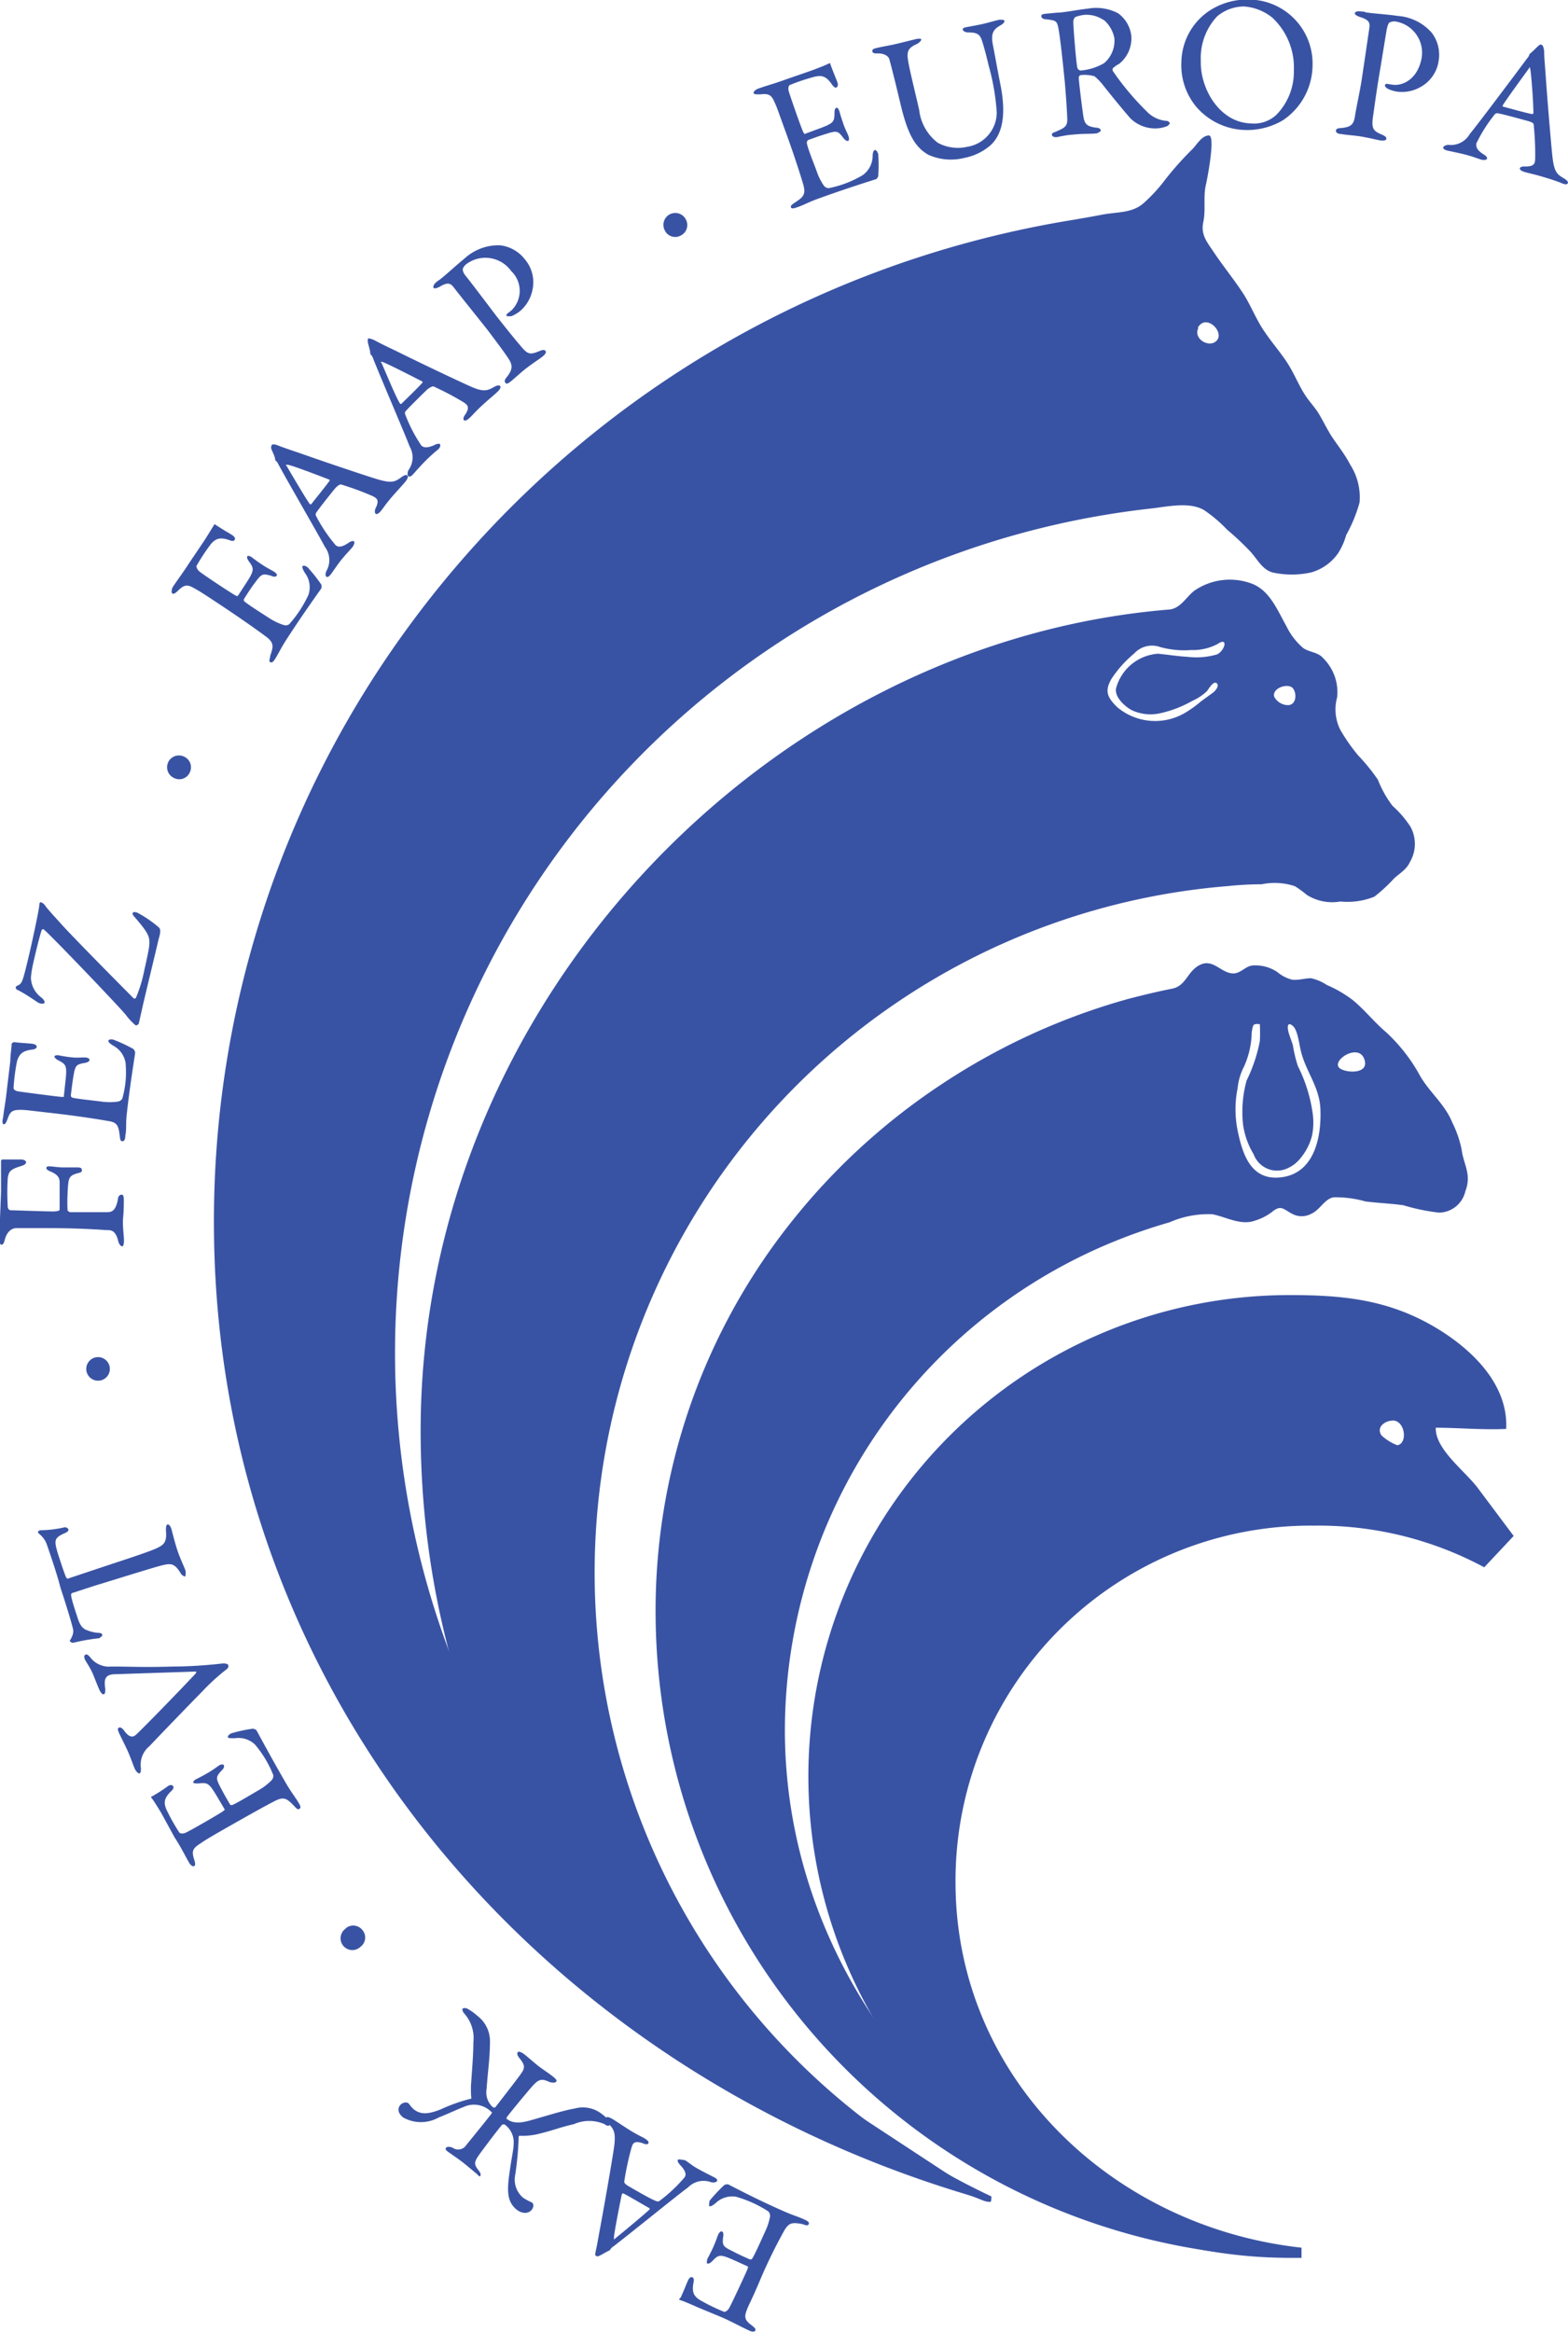
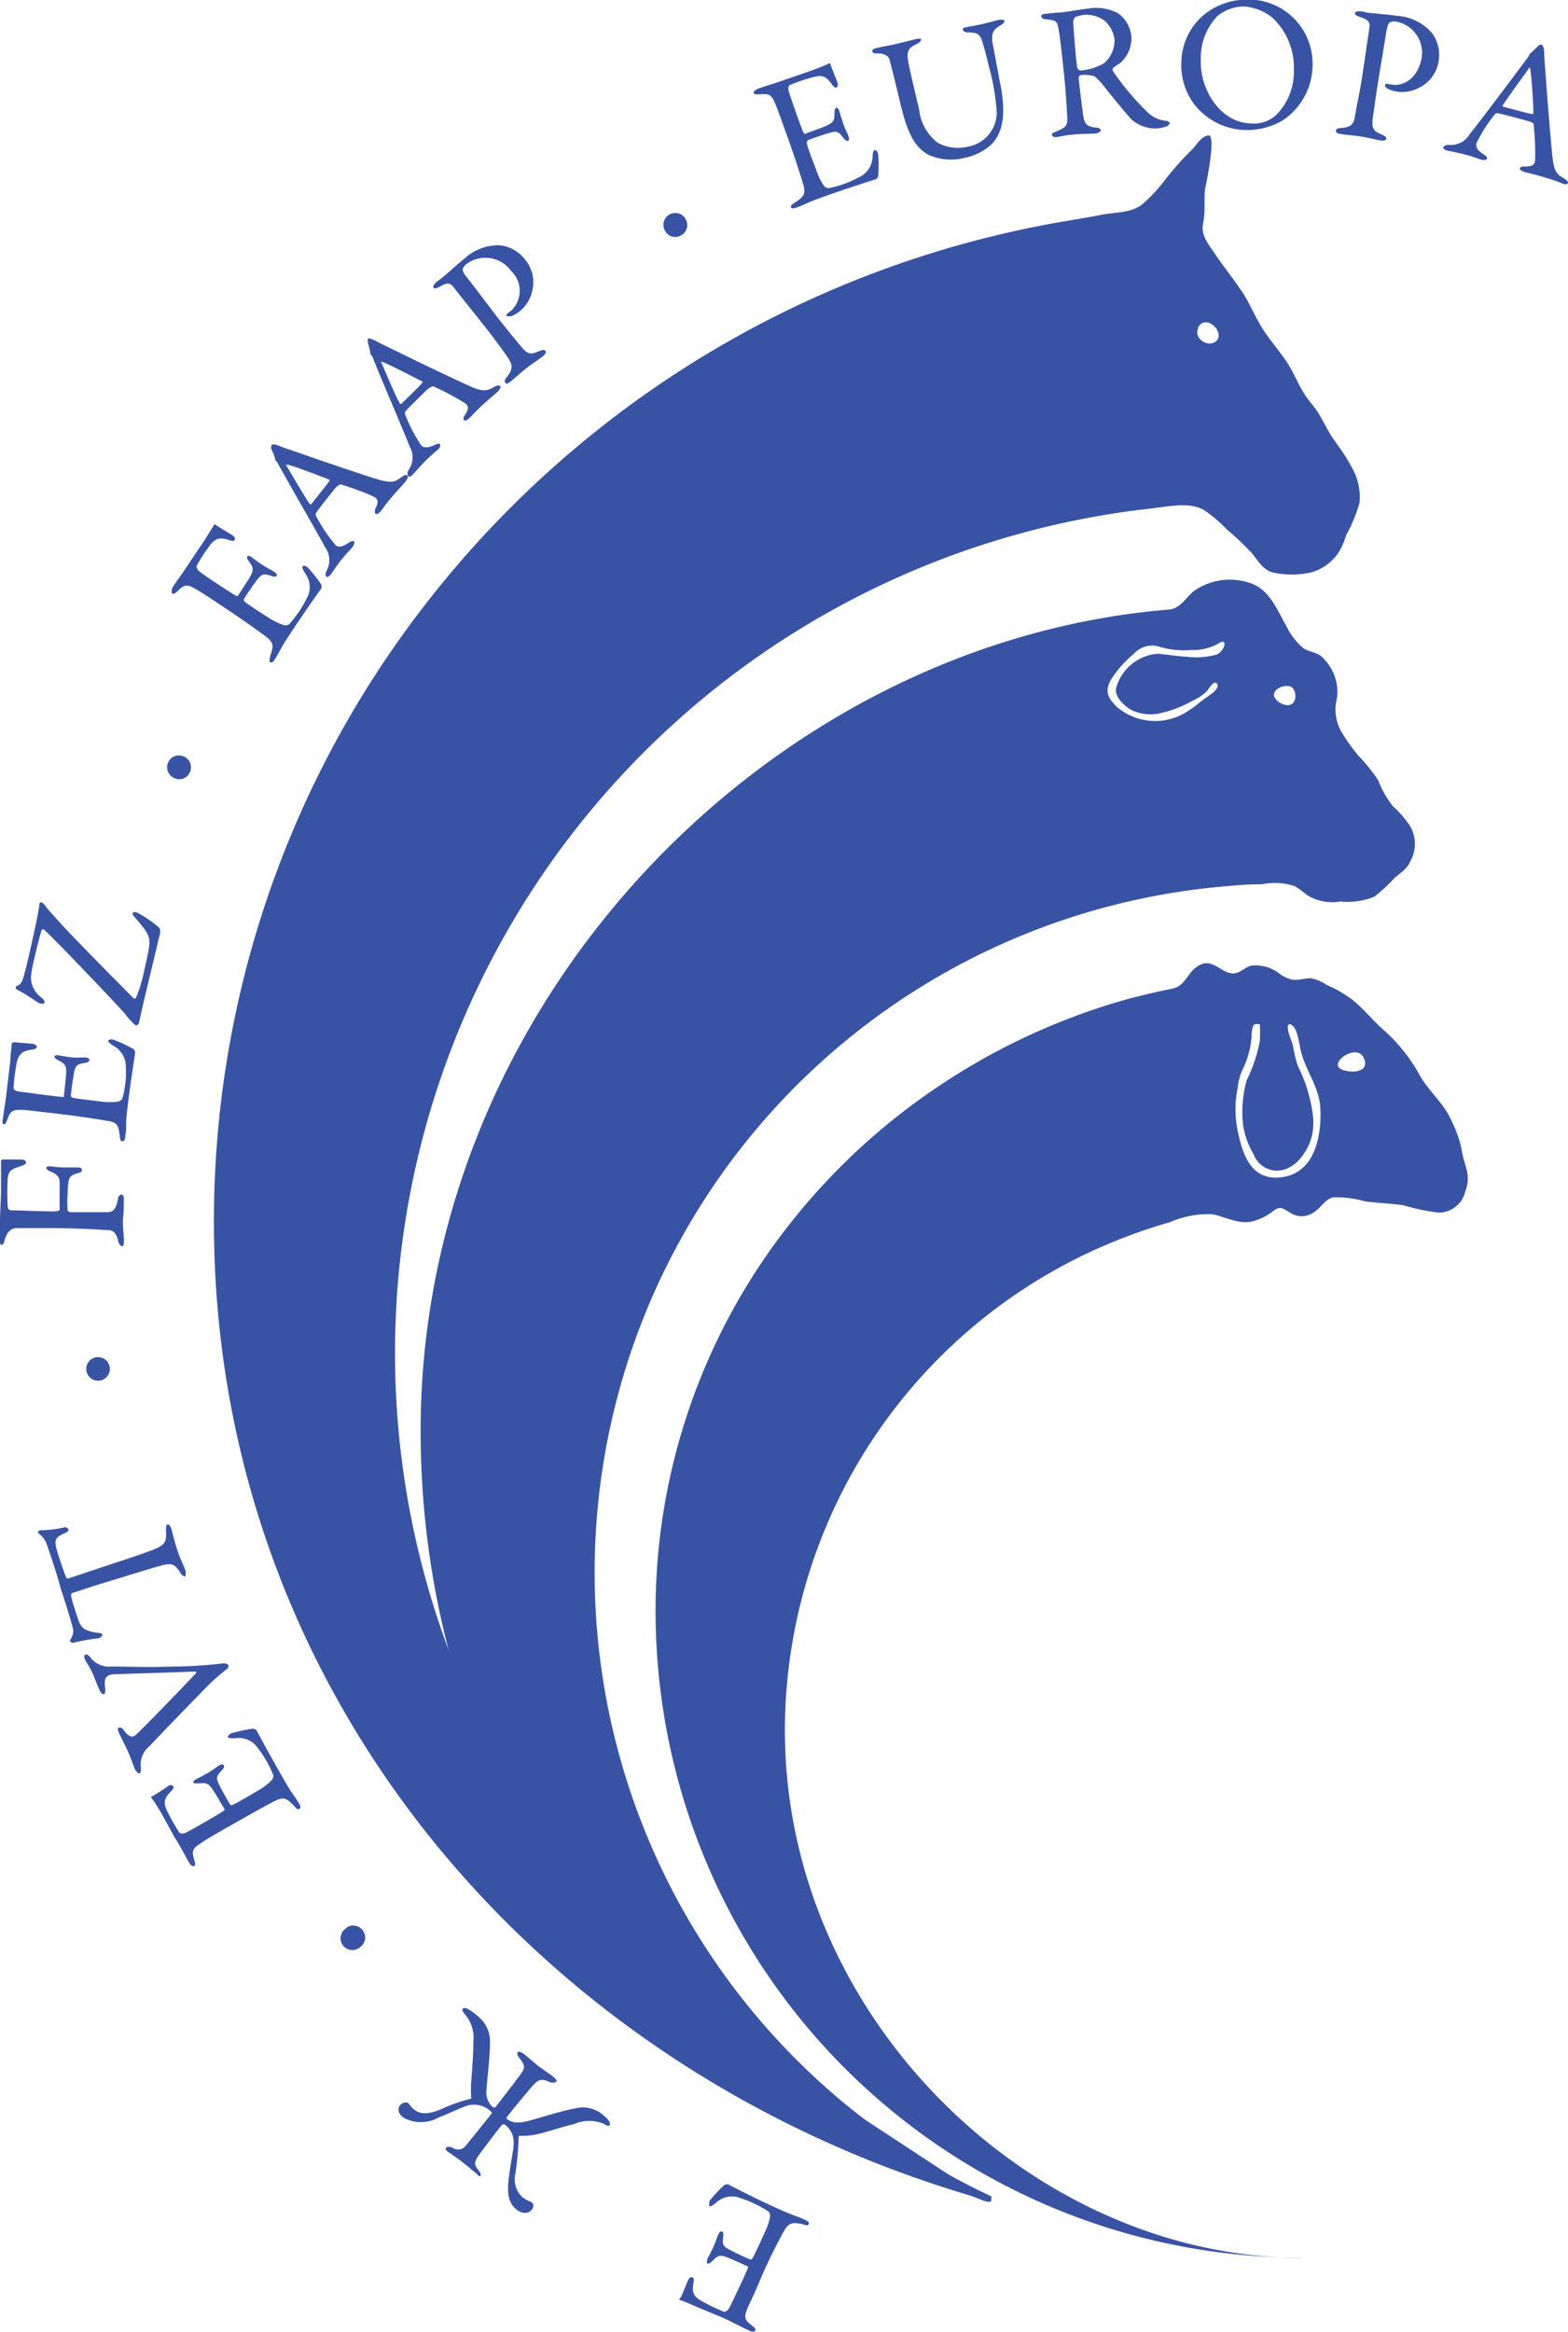
<svg xmlns="http://www.w3.org/2000/svg" viewBox="0 0 106.5 158.4">
  <title>EAAP</title>
-   <path d="M90.25,154.75v.7h-.8a32.69,32.69,0,1,1,0-65.39c3.37,0,6.32.26,9.33,1.88,2.63,1.42,5.54,3.95,5.37,7.21-1.59.08-3.2-.08-4.78-.08-.06,1.47,2.06,3,2.88,4.13l2.41,3.22-2,2.13a23.76,23.76,0,0,0-11.54-2.83,24.12,24.12,0,0,0-24.37,24.21c0,13.29,10.63,23.42,23.5,24.83m6.17-56.17c-.47,0-1.12.42-.74,1a3.37,3.37,0,0,0,1.08.67C97.5,100.12,97.27,98.54,96.42,98.58Z" transform="translate(-1.85 -2.1)" style="fill:#3953a4" />
  <path d="M90.25,155.45c-18,0-35.09-16.05-35.09-35.85A35.92,35.92,0,0,1,78,86.23q1.61-.63,3.28-1.11a6.57,6.57,0,0,1,2.91-.55c.94.18,1.94.79,2.91.43a3.65,3.65,0,0,0,1.15-.59c.67-.56.83-.09,1.51.2a1.37,1.37,0,0,0,1.17-.08c.59-.27.88-1,1.5-1.11a7.39,7.39,0,0,1,2.16.28c.86.11,1.73.14,2.58.26a13.66,13.66,0,0,0,2.42.5A1.86,1.86,0,0,0,101.38,83c.44-1.14-.12-1.78-.26-2.85a7.36,7.36,0,0,0-.62-1.79c-.51-1.26-1.49-2-2.17-3.14A11.6,11.6,0,0,0,96,72.21c-.82-.69-1.47-1.54-2.3-2.21a8.24,8.24,0,0,0-1.73-1,3.09,3.09,0,0,0-1.08-.46c-.42,0-.84.15-1.27.1a2.47,2.47,0,0,1-1-.51A2.64,2.64,0,0,0,87,67.67c-.56,0-.88.6-1.47.54-.79-.08-1.3-1-2.17-.58s-.93,1.43-1.9,1.62-2,.44-3,.7A44.51,44.51,0,0,0,65.7,75.81a44,44,0,0,0-10.24,9.46,42.39,42.39,0,0,0-9.08,26.63,43.91,43.91,0,0,0,43.88,43.54M91,77.66a10.34,10.34,0,0,0-1-3.16,9.3,9.3,0,0,1-.33-1.37c-.09-.36-.27-.72-.33-1.05s0-.58.33-.29.42,1.26.56,1.79c.35,1.33,1.23,2.36,1.3,3.8.09,1.87-.37,4.31-2.52,4.66s-2.75-1.46-3.1-3.16a7.27,7.27,0,0,1,0-2.87,4.06,4.06,0,0,1,.44-1.48,5.94,5.94,0,0,0,.51-2.08,2.2,2.2,0,0,1,.1-.67c.09-.17.25-.13.46-.12a11.44,11.44,0,0,1,0,1.15,10.62,10.62,0,0,1-.9,2.68,8,8,0,0,0-.24,3A5.37,5.37,0,0,0,87,80.5a1.69,1.69,0,0,0,2.36.92,2.22,2.22,0,0,0,.73-.55,3.92,3.92,0,0,0,.87-1.62A4.43,4.43,0,0,0,91,77.66ZM94.5,74c.4,1-1,1-1.55.72C92.05,74.28,94.06,72.88,94.5,74Z" transform="translate(-1.85 -2.1)" style="fill:#3953a4" />
  <path d="M69.1,151.65c-.07,0-.2,0-.44-.08-2.76-1.1-5.57-2-8.29-3.23a47.48,47.48,0,0,1-7.76-4.3c-13.88-9.73-22.19-26.49-22.19-44.76C30.42,70,54.25,45.71,81.25,43.5c.78-.06,1.16-.85,1.72-1.28a4.25,4.25,0,0,1,3.9-.48c1.23.46,1.76,1.84,2.36,2.9a4.54,4.54,0,0,0,1.13,1.47c.42.3,1,.27,1.36.69a3.25,3.25,0,0,1,.95,2.66,3.1,3.1,0,0,0,.21,2.2,12.18,12.18,0,0,0,1.23,1.76,13.13,13.13,0,0,1,1.33,1.64,7.1,7.1,0,0,0,1,1.78,7,7,0,0,1,1.21,1.41,2.42,2.42,0,0,1-.05,2.42c-.22.49-.68.74-1.06,1.09A10.85,10.85,0,0,1,95.2,63a4.87,4.87,0,0,1-2.31.33,3.23,3.23,0,0,1-2.28-.45,7.11,7.11,0,0,0-.81-.59,4.35,4.35,0,0,0-2.26-.13q-1.13,0-2.26.12a46.78,46.78,0,0,0-16.09,89C69.17,151.62,69.19,151.59,69.1,151.65ZM88.4,49.43a1.08,1.08,0,0,0,.86.56c.61.05.7-.71.43-1.11s-1.27-.12-1.31.39A.41.41,0,0,0,88.4,49.43Zm-5.58.28a7.82,7.82,0,0,1-2.11.82,3,3,0,0,1-2-.2c-.48-.26-1.19-.92-1.05-1.5a3.18,3.18,0,0,1,2.84-2.33c.66.06,1.29.17,2,.21a5,5,0,0,0,2-.16c.54-.23.81-1.23.05-.71a3.58,3.58,0,0,1-1.8.41,6.14,6.14,0,0,1-2.09-.2,1.64,1.64,0,0,0-1.78.44,7.67,7.67,0,0,0-1.54,1.72c-.49.85-.26,1.27.38,1.91a4,4,0,0,0,4.71.34,7.5,7.5,0,0,0,1-.73l.8-.58c.15-.11.48-.48.25-.65s-.54.41-.67.56A3.61,3.61,0,0,1,82.82,49.71Z" transform="translate(-1.85 -2.1)" style="fill:#3953a4" />
  <path d="M69,151.58C38.92,143.21,16.38,117.4,16.38,85.1A68.26,68.26,0,0,1,29.21,45.2a69.69,69.69,0,0,1,41-27.28q2.08-.48,4.18-.83c.79-.13,1.59-.27,2.37-.42,1-.18,2-.1,2.75-.76A10.78,10.78,0,0,0,81,14.29a21.22,21.22,0,0,1,1.83-2.05c.3-.3.63-.92,1.12-.94s-.13,3.08-.19,3.33c-.2.84,0,1.7-.18,2.55s.23,1.33.68,2c.61.92,1.31,1.78,1.92,2.69.46.67.77,1.41,1.16,2.11.51.93,1.23,1.72,1.83,2.59s.89,1.77,1.48,2.59c.25.34.53.65.75,1s.54,1,.86,1.52c.43.66.93,1.26,1.31,2a4.08,4.08,0,0,1,.62,2.56,10.14,10.14,0,0,1-.91,2.21,4.35,4.35,0,0,1-.57,1.26,3.34,3.34,0,0,1-1.81,1.27,6.1,6.1,0,0,1-2.62,0c-.69-.2-1-.85-1.46-1.37a18.1,18.1,0,0,0-1.62-1.53,9.31,9.31,0,0,0-1.58-1.34c-1-.58-2.52-.22-3.61-.1A57.71,57.71,0,0,0,56.25,143.21m27-118.84c-.4.73.76,1.43,1.26.84S83.75,23.36,83.2,24.37Z" transform="translate(-1.85 -2.1)" style="fill:#3953a4" />
  <path d="M49.19,158.79c-.39-.18-.92-.4-1.11-.46s-.06-.11,0-.18c.25-.54.38-.9.49-1.14s.21-.28.32-.23.09.24.06.37c-.13.7.08.93.43,1.16a13.36,13.36,0,0,0,1.66.81s.18,0,.33-.25,1.2-2.5,1.26-2.68,0-.13,0-.16l-.77-.35c-1.11-.5-1.18-.48-1.64,0-.15.15-.25.18-.33.15s0-.21,0-.3c.17-.32.29-.55.42-.84s.2-.5.29-.74.2-.32.29-.29.11.21.08.35c-.08.62,0,.68.66,1,.37.2.84.41,1.16.55,0,0,.14,0,.15-.06.16-.23.65-1.33.88-1.84a4,4,0,0,0,.33-1,.43.43,0,0,0-.11-.36,8.07,8.07,0,0,0-2.2-1,1.62,1.62,0,0,0-1.38.43c-.25.2-.35.24-.42.21s0-.24,0-.36a10.4,10.4,0,0,1,1-1.07.44.44,0,0,1,.27-.05c.13.06,1.88,1,3.81,1.84.63.28.92.34,1.37.55.22.1.34.18.29.31s-.21.08-.42,0c-.66-.12-.92-.14-1.26.47s-1,1.85-1.62,3.32-.76,1.65-.89,2c-.21.53-.16.73.31,1.08.22.17.3.26.25.36s-.24.09-.41,0c-.56-.25-1-.51-1.79-.87Z" transform="translate(-1.85 -2.1)" style="fill:#3953a4" />
-   <path d="M42.31,155c.09-.36.19-1,.32-1.68.37-2,.83-4.7.91-5.27.17-1.14,0-1.33-.39-1.75-.15-.16-.2-.27-.16-.35s.16-.1.44.06.89.59,1.38.88.53.28.81.44.3.28.27.34-.15.11-.37,0c-.6-.2-.69,0-.78.31a19.43,19.43,0,0,0-.49,2.29c0,.05,0,.15.32.33.62.36,1.61.93,1.87,1a.23.23,0,0,0,.18,0,10.32,10.32,0,0,0,1.73-1.62c.08-.13.15-.35-.27-.8-.16-.17-.23-.3-.19-.38s.25,0,.4,0,.45.31.87.55,1,.53,1.2.63.23.2.19.26-.18.12-.38.08a1.48,1.48,0,0,0-1.59.35c-.59.42-3.85,3.07-5.06,4a.67.67,0,0,0-.21.2.16.16,0,0,1-.07.08c-.18.08-.51.28-.66.35s-.2.06-.26,0S42.26,155.34,42.31,155Zm1.77-3.85c-.14.68-.54,2.71-.53,2.93s0,.11.09.05c.52-.42,2-1.65,2.31-1.95a.07.07,0,0,0,0-.11c-.46-.25-1.38-.81-1.77-1A.11.11,0,0,0,44.08,151.19Z" transform="translate(-1.85 -2.1)" style="fill:#3953a4" />
  <path d="M34.2,149.72c-.22-.18-.56-.47-.86-.71s-.76-.55-1-.72-.26-.24-.19-.32.24-.08.44,0a.65.65,0,0,0,.93-.18c.28-.34,1.58-1.95,1.68-2.09s.06-.14,0-.18a1.65,1.65,0,0,0-1.85-.32c-.52.2-.91.4-1.71.72a2.46,2.46,0,0,1-2.4,0c-.35-.27-.41-.59-.21-.84a.52.52,0,0,1,.34-.18.29.29,0,0,1,.26.09,2,2,0,0,0,.32.37c.48.38,1,.34,1.85,0a11.28,11.28,0,0,1,2-.71c.06,0,.06,0,.06-.07a6.43,6.43,0,0,1,0-1.13c.06-.91.14-1.79.14-2.62a2.51,2.51,0,0,0-.64-2c-.06-.07-.14-.24-.09-.3s.2-.06.33,0a3.7,3.7,0,0,1,.67.48,2.16,2.16,0,0,1,.86,1.68c0,1.21-.14,2-.23,3.29a1.35,1.35,0,0,0,.45,1.26s.13,0,.13,0,1.49-1.91,1.76-2.3.29-.56-.12-1.07c-.14-.16-.16-.32-.1-.39s.23,0,.38.1.62.52.94.78.79.55,1.08.79.25.28.19.35-.25.07-.46,0c-.53-.25-.73-.19-1.23.39s-1.51,1.81-1.64,2c0,0-.06.1,0,.13.36.28.84.32,1.64.08,1.08-.3,2.11-.64,3-.8a2.08,2.08,0,0,1,1.82.39,2.25,2.25,0,0,1,.4.37c.11.14.19.28.11.38s-.25,0-.34-.07a2.59,2.59,0,0,0-2.08,0c-.93.21-1.47.44-2.35.65a4.55,4.55,0,0,1-1.33.14s-.07,0-.07.06a21.86,21.86,0,0,1-.23,2.56,1.62,1.62,0,0,0,.53,1.59,3.83,3.83,0,0,0,.58.31.26.26,0,0,1,.12.23.53.53,0,0,1-.12.28c-.21.26-.62.29-1,0-.59-.47-.68-1.08-.55-2.18.18-1.4.32-1.83.33-2.35a1.48,1.48,0,0,0-.62-1.27c-.06,0-.09,0-.14,0s-1.35,1.72-1.6,2.08c-.36.52-.33.65,0,1.07.1.13.15.27.09.35S34.34,149.84,34.2,149.72Z" transform="translate(-1.85 -2.1)" style="fill:#3953a4" />
  <path d="M25.32,133.08a.79.79,0,0,1,1.14.1.78.78,0,0,1-.12,1.14.8.8,0,1,1-1-1.24Z" transform="translate(-1.85 -2.1)" style="fill:#3953a4" />
  <path d="M12.81,125.25c-.22-.37-.52-.85-.64-1s0-.13.06-.17c.51-.3.83-.52,1-.65s.33-.11.39,0-.06.25-.16.34c-.51.5-.47.81-.32,1.2a13.41,13.41,0,0,0,.9,1.61s.14.11.41,0,2.42-1.35,2.57-1.48.1-.09.07-.14l-.43-.73c-.62-1.05-.69-1.07-1.33-1-.21,0-.31,0-.35-.06s.1-.19.19-.23c.33-.16.56-.29.82-.44s.45-.29.66-.44.35-.15.4-.07,0,.23-.13.34c-.42.46-.43.53-.06,1.23.19.37.45.82.63,1.12,0,0,.14.05.16,0,.26-.09,1.29-.72,1.78-1a4,4,0,0,0,.86-.66.43.43,0,0,0,.12-.36,7.3,7.3,0,0,0-.52-1.06,7.41,7.41,0,0,0-.71-1,1.61,1.61,0,0,0-1.38-.44c-.32,0-.43,0-.47-.07s.11-.22.25-.27a10.28,10.28,0,0,1,1.44-.31.43.43,0,0,1,.25.11c.07.12,1,1.87,2.06,3.69.35.59.55.81.8,1.23.13.21.18.35.05.42s-.21-.05-.36-.21c-.47-.48-.67-.65-1.3-.33s-1.84,1-3.23,1.79-1.57.92-1.88,1.13c-.48.31-.55.5-.37,1.06.08.27.09.38,0,.44s-.25-.06-.34-.22c-.31-.53-.52-1-1-1.74Z" transform="translate(-1.85 -2.1)" style="fill:#3953a4" />
  <path d="M11,122.22c-.11-.24-.25-.69-.51-1.27-.19-.41-.44-.89-.56-1.16s-.07-.31,0-.35.2,0,.34.19c.41.57.65.43.82.29.52-.48,3.24-3.28,4.06-4.17,0,0,.06-.13,0-.12l-5.44.18c-.79,0-.79.4-.71,1,0,.19,0,.32-.09.36s-.21-.09-.3-.28-.23-.55-.41-1-.42-.79-.54-1-.11-.36,0-.41.23.07.34.21a1.6,1.6,0,0,0,1.41.6c1.43,0,2.07.06,4.19,0a30.59,30.59,0,0,0,3.37-.21c.15,0,.33,0,.39.12a.28.28,0,0,1-.14.29,14.27,14.27,0,0,0-1.64,1.5c-.89.9-3.23,3.33-3.58,3.71a1.61,1.61,0,0,0-.58,1.48c0,.16,0,.31-.08.36S11.07,122.4,11,122.22Z" transform="translate(-1.85 -2.1)" style="fill:#3953a4" />
  <path d="M5.06,107.09a1.57,1.57,0,0,0-.5-.77c-.08-.07-.11-.1-.13-.15s.07-.15.27-.14a7.35,7.35,0,0,0,1.5-.19.28.28,0,0,1,.3.13c0,.09,0,.16-.34.3-.62.29-.63.47-.41,1.24.06.21.51,1.58.59,1.72s.17.07.2.06l3-1c1.43-.47,2.6-.86,3-1.06s.66-.35.58-1.18c0-.17,0-.38.11-.41s.22.17.26.3.22.88.4,1.43.5,1.22.55,1.38,0,.39,0,.42-.23-.06-.29-.17c-.48-.8-.7-.75-1.64-.49-.74.21-3.27,1-4.23,1.29l-1.47.48c-.1,0-.14.11-.13.15,0,.26.38,1.35.44,1.55.15.47.31.7.58.82a2.76,2.76,0,0,0,.78.2c.3,0,.31.1.32.15s-.12.18-.24.22a12.89,12.89,0,0,0-1.71.3.25.25,0,0,1-.26-.12c0-.06.07-.09.13-.26a.86.86,0,0,0,.1-.5c-.07-.33-.36-1.33-.88-2.91C5.8,109.26,5.24,107.59,5.06,107.09Z" transform="translate(-1.85 -2.1)" style="fill:#3953a4" />
  <path d="M8.41,94.28a.8.8,0,1,1,.2,1.59.8.8,0,1,1-.2-1.59Z" transform="translate(-1.85 -2.1)" style="fill:#3953a4" />
  <path d="M1.92,83.08c0-.78,0-2,0-2.08A.14.14,0,0,1,2,80.85c.38,0,.83,0,1.27,0,.17,0,.35.07.35.19s-.15.21-.41.28c-.64.2-.76.34-.83.77a15.25,15.25,0,0,0,0,2,.24.24,0,0,0,.17.21c.31,0,2,.07,2.87.08.35,0,.48-.06.48-.12,0-.51,0-1.56,0-1.87s-.15-.52-.59-.71c-.18-.08-.31-.13-.31-.25s.13-.12.29-.11.58.07.82.07c.62,0,.74,0,1,0s.3.07.3.2-.09.14-.27.19c-.5.13-.56.28-.63.53a7.27,7.27,0,0,0-.07.87,11.38,11.38,0,0,0,0,1.14s.1.09.15.11c.25,0,2.07,0,2.44,0s.66,0,.83-.88c0-.19.13-.31.25-.31s.15.12.15.37,0,.74-.05,1.23.07,1.27.06,1.55-.06.36-.13.36-.21-.14-.26-.35c-.16-.7-.46-.73-.63-.75-.4,0-1.36-.12-3.94-.14-1.22,0-2,0-2.33,0s-.67.24-.81.81c-.07.26-.13.32-.22.32s-.15-.16-.15-.37c0-.57,0-1,.05-1.44Z" transform="translate(-1.85 -2.1)" style="fill:#3953a4" />
  <path d="M2.55,74.17c0-.43.1-1,.09-1.19,0,0,.09-.09.16-.1.59.07,1,.08,1.23.11s.33.12.31.23-.2.16-.33.17c-.7.09-.86.36-1,.77A13.3,13.3,0,0,0,2.77,76s0,.18.34.23,2.75.37,2.94.37.13,0,.14-.08l.09-.84c.14-1.21.09-1.27-.48-1.57-.19-.1-.25-.19-.25-.26s.19-.1.3-.07c.36.07.62.11.93.14s.53,0,.79,0,.37.09.36.18-.16.17-.31.19c-.61.11-.66.16-.79.95-.07.41-.13.93-.17,1.28,0,.05.08.13.1.13.27.08,1.47.2,2,.27a4,4,0,0,0,1.09,0,.43.43,0,0,0,.31-.21,7.35,7.35,0,0,0,.22-1.17,7.47,7.47,0,0,0,0-1.24,1.62,1.62,0,0,0-.84-1.18c-.27-.17-.34-.26-.33-.34s.22-.11.36-.06a10.33,10.33,0,0,1,1.33.62.44.44,0,0,1,.13.24c0,.14-.34,2.08-.57,4.19-.08.69,0,1-.1,1.47,0,.25-.07.38-.21.37s-.14-.17-.17-.38c-.08-.66-.15-.92-.84-1-.54-.1-2.06-.34-3.66-.52s-1.81-.22-2.19-.23c-.57,0-.74.07-.93.63-.1.26-.16.36-.26.35S2,78.22,2.06,78c.07-.61.18-1.11.27-2Z" transform="translate(-1.85 -2.1)" style="fill:#3953a4" />
  <path d="M4.52,63.58c0-.16.06-.21.11-.2a.56.56,0,0,1,.28.22c.13.2.64.75,1.29,1.47,1.63,1.73,4.26,4.36,4.7,4.81a.12.12,0,0,0,.18,0A9.54,9.54,0,0,0,11.65,68c.1-.44.31-1.38.33-1.62.06-.63,0-.83-.86-1.85-.17-.2-.28-.29-.26-.4s.14-.09.3-.05a7.83,7.83,0,0,1,1.47,1c.1.09.17.24,0,.78-.23,1-.94,3.92-1.07,4.5l-.27,1.2c0,.09-.12.2-.23.18a4.43,4.43,0,0,1-.68-.73c-.5-.61-5-5.31-5.51-5.74a.11.11,0,0,0-.19,0c-.16.48-.47,1.77-.58,2.28a7.21,7.21,0,0,0-.15.94,1.72,1.72,0,0,0,.71,1.36c.18.15.23.28.22.34s-.15.15-.45,0c-.12-.07-.86-.6-1.38-.85a.18.18,0,0,1-.13-.2A.38.38,0,0,1,3.13,69c.17-.11.23-.25.33-.59s.31-1.2.49-2C4.17,65.43,4.5,63.87,4.52,63.58Z" transform="translate(-1.85 -2.1)" style="fill:#3953a4" />
  <path d="M14.33,53.48a.79.79,0,0,1,.42,1.06.78.78,0,0,1-1.08.4.8.8,0,1,1,.66-1.46Z" transform="translate(-1.85 -2.1)" style="fill:#3953a4" />
  <path d="M15.75,38.78c.23-.36.53-.85.62-1s.12,0,.18,0c.5.33.83.51,1.05.65s.24.25.18.35-.25.05-.37,0c-.67-.23-.93-.06-1.22.25a13.32,13.32,0,0,0-1,1.52s0,.18.2.36,2.29,1.56,2.47,1.64.12,0,.16,0l.46-.71c.66-1,.65-1.1.27-1.62-.12-.17-.14-.28-.1-.34s.22,0,.3.07c.29.22.5.37.76.54s.46.27.69.4.29.25.24.32-.22.08-.36,0c-.6-.17-.66-.15-1.13.49-.25.33-.53.77-.72,1.07a.17.17,0,0,0,0,.16c.2.19,1.22.84,1.69,1.14a4,4,0,0,0,1,.48.43.43,0,0,0,.37-.05,8.07,8.07,0,0,0,1.31-2A1.61,1.61,0,0,0,22.55,41c-.16-.28-.19-.38-.14-.45s.25,0,.35.1a10.3,10.3,0,0,1,.91,1.15.44.44,0,0,1,0,.27c-.08.12-1.23,1.71-2.38,3.49-.37.58-.48.85-.74,1.27-.13.21-.23.31-.35.24s0-.22,0-.42c.22-.63.28-.89-.28-1.31s-1.69-1.22-3-2.09-1.52-1-1.85-1.18c-.49-.29-.7-.27-1.12.14-.2.19-.3.25-.39.2s-.05-.25,0-.4c.33-.51.65-.91,1.12-1.64Z" transform="translate(-1.85 -2.1)" style="fill:#3953a4" />
  <path d="M20.67,32.33c.34.14.93.34,1.61.57,1.9.67,4.51,1.54,5.07,1.71,1.1.34,1.31.24,1.79-.12.18-.12.3-.16.37-.1s.07.18-.13.43-.72.79-1.08,1.23-.36.48-.56.73-.33.26-.38.21-.08-.17,0-.37c.29-.57.06-.69-.19-.82A19.58,19.58,0,0,0,25,35s-.14,0-.38.26c-.45.55-1.16,1.45-1.31,1.69a.23.23,0,0,0,0,.18,10.35,10.35,0,0,0,1.34,2c.12.1.33.2.84-.14.19-.13.33-.18.4-.12s0,.26-.1.39-.37.4-.68.77-.68.94-.8,1.09-.23.2-.29.15-.09-.19,0-.39a1.48,1.48,0,0,0-.1-1.63c-.33-.65-2.44-4.28-3.16-5.61a.67.67,0,0,0-.16-.23.16.16,0,0,1-.06-.09c0-.19-.19-.54-.25-.7s0-.21,0-.26S20.39,32.23,20.67,32.33Zm3.53,2.34c-.65-.25-2.59-1-2.81-1s-.11,0-.07.08c.34.58,1.32,2.25,1.57,2.58a.07.07,0,0,0,.11,0c.32-.41,1-1.24,1.25-1.6A.11.11,0,0,0,24.2,34.67Z" transform="translate(-1.85 -2.1)" style="fill:#3953a4" />
  <path d="M27.29,25.21c.32.18.88.45,1.53.76,1.81.9,4.3,2.07,4.82,2.3,1,.47,1.27.4,1.79.1.19-.1.31-.12.38-.06s.05.19-.18.41-.81.69-1.22,1.09-.41.43-.65.66-.35.21-.4.17-.06-.18.08-.37c.36-.53.14-.68-.09-.84a19.49,19.49,0,0,0-2.07-1.09s-.14,0-.41.21c-.51.5-1.33,1.3-1.5,1.52a.23.23,0,0,0,0,.17,10.34,10.34,0,0,0,1.09,2.11c.11.11.3.23.85,0,.2-.11.35-.14.42-.08s0,.26-.14.37-.42.35-.77.69-.79.85-.93,1-.25.17-.31.11-.07-.2,0-.39a1.48,1.48,0,0,0,.09-1.63c-.25-.69-1.91-4.54-2.47-5.95a.68.68,0,0,0-.13-.25A.15.15,0,0,1,27,26.1c0-.19-.13-.56-.16-.73s0-.21,0-.26S27,25.08,27.29,25.21ZM30.51,28c-.62-.32-2.46-1.26-2.67-1.31s-.11,0-.07.07c.27.61,1,2.39,1.25,2.75a.07.07,0,0,0,.11,0c.37-.37,1.15-1.11,1.43-1.44A.11.11,0,0,0,30.51,28Z" transform="translate(-1.85 -2.1)" style="fill:#3953a4" />
  <path d="M33.51,20.05a.72.72,0,0,0-.23.32c0,.06,0,.23.21.48s1.15,1.49,2.05,2.68c.73.93,1.42,1.78,1.62,2,.53.66.67.68,1.32.42.23-.1.36-.11.43,0s-.09.27-.24.39-.66.45-1.11.8c-.3.23-.69.6-1,.85s-.33.17-.4.08,0-.21.08-.32c.47-.58.43-.86.13-1.32s-1-1.38-1.39-1.9c-.26-.34-2-2.5-2.24-2.82s-.4-.51-1-.15c-.23.13-.39.15-.44.09s0-.21.12-.33.25-.19.34-.26c.41-.32,1.14-1,1.65-1.41a3.4,3.4,0,0,1,2.39-.89,2.47,2.47,0,0,1,1.68.93A2.41,2.41,0,0,1,38,21.86a2.53,2.53,0,0,1-.83,1.37,2.33,2.33,0,0,1-.6.35c-.16,0-.25,0-.3,0a.14.14,0,0,1,.05-.19l.26-.2a1.85,1.85,0,0,0,0-2.67A2.16,2.16,0,0,0,33.51,20.05Z" transform="translate(-1.85 -2.1)" style="fill:#3953a4" />
  <path d="M48.43,17a.79.79,0,0,1-.33,1.09A.78.78,0,0,1,47,17.74.8.8,0,1,1,48.43,17Z" transform="translate(-1.85 -2.1)" style="fill:#3953a4" />
  <path d="M57,6.88c.4-.15.94-.36,1.11-.45s.12,0,.16.09c.21.56.36.91.45,1.15s0,.34-.07.38-.23-.11-.3-.22c-.4-.59-.71-.61-1.12-.53a13.32,13.32,0,0,0-1.75.58s-.14.12-.06.41.89,2.63,1,2.8.07.11.13.09l.79-.29c1.15-.42,1.18-.49,1.19-1.13,0-.21.05-.31.13-.34s.17.13.2.23c.1.35.18.6.28.89s.21.49.31.73.08.37,0,.4-.22-.07-.31-.19c-.38-.5-.44-.52-1.2-.28-.4.12-.89.3-1.22.42,0,0-.08.13-.07.15,0,.27.47,1.41.66,1.93a4,4,0,0,0,.49,1,.43.43,0,0,0,.33.18,7.35,7.35,0,0,0,1.14-.32A7.49,7.49,0,0,0,60.44,14a1.62,1.62,0,0,0,.68-1.27c0-.32.08-.42.16-.44s.19.15.22.29a10.38,10.38,0,0,1,0,1.47c0,.06-.09.2-.15.22s-2,.62-4,1.35c-.65.24-.89.4-1.36.56-.23.08-.38.11-.42,0s.09-.2.27-.32c.56-.37.76-.54.57-1.22-.15-.53-.62-2-1.17-3.51s-.61-1.72-.77-2.06c-.22-.53-.4-.63-1-.56-.28,0-.39,0-.43-.08s.11-.23.28-.3c.57-.21,1.07-.33,1.89-.63Z" transform="translate(-1.85 -2.1)" style="fill:#3953a4" />
  <path d="M61.43,5.35c.53-.12.84-.16,1.31-.27L64,4.77c.24-.06.4-.05.42,0s-.09.22-.32.33c-.43.2-.65.38-.6.9s.36,1.75.78,3.55a3.26,3.26,0,0,0,1.27,2.25,2.86,2.86,0,0,0,2,.27,2.37,2.37,0,0,0,2-2.33A15.5,15.5,0,0,0,69,6.55c-.19-.82-.38-1.47-.43-1.62-.15-.47-.28-.63-1-.63-.13,0-.3-.08-.32-.17s0-.14.26-.19.68-.12,1.08-.21.78-.21,1.13-.29c.2,0,.33,0,.35.07s-.06.19-.23.29c-.51.28-.71.55-.55,1.36.11.55.37,2,.5,2.64.45,2.22.1,3.48-.69,4.19a3.83,3.83,0,0,1-1.73.83,3.73,3.73,0,0,1-2.47-.21C64,12.09,63.5,11.24,63,9.11c-.43-1.82-.7-2.83-.75-3s-.31-.4-.81-.38c-.16,0-.32,0-.34-.15S61.23,5.4,61.43,5.35Z" transform="translate(-1.85 -2.1)" style="fill:#3953a4" />
  <path d="M77.82,6.47c-.06,0-.3.19-.38.26a.21.21,0,0,0,0,.2,18.34,18.34,0,0,0,2.3,2.74,2.06,2.06,0,0,0,1.34.64c.11,0,.22.11.22.16s-.09.14-.16.19a2.18,2.18,0,0,1-.7.16,2.41,2.41,0,0,1-1.8-.67c-.51-.58-1.27-1.51-1.87-2.27a3.86,3.86,0,0,0-.58-.6,2.47,2.47,0,0,0-.93-.08c-.09,0-.14.13-.14.17,0,.22.2,1.86.31,2.61.08.54.24.71.86.79.23,0,.33.12.33.19s-.23.19-.29.2c-.54.05-.8,0-1.68.09-.23,0-.9.14-1,.16s-.34,0-.35-.15.1-.14.27-.22c.55-.24.78-.34.77-.83s-.1-1.78-.17-2.56c-.2-2-.34-3.17-.44-3.67s-.22-.49-.82-.57c-.2,0-.32-.09-.33-.19s0-.16.33-.19l.72-.07c.48,0,1.39-.2,2.09-.27A3.21,3.21,0,0,1,77.79,3a2.2,2.2,0,0,1,.9,1.54A2.21,2.21,0,0,1,77.82,6.47Zm-1-3a2.06,2.06,0,0,0-1.33-.36,2.48,2.48,0,0,0-.61.15.49.49,0,0,0-.13.29c0,.46.21,3,.28,3.17a.26.26,0,0,0,.23.17,3.79,3.79,0,0,0,1.58-.5,2,2,0,0,0,.7-1.69A2.18,2.18,0,0,0,76.83,3.46Z" transform="translate(-1.85 -2.1)" style="fill:#3953a4" />
  <path d="M91,6.55a4.54,4.54,0,0,1-2,3.71,4.77,4.77,0,0,1-2.58.67,4.53,4.53,0,0,1-3.33-1.59,4.4,4.4,0,0,1-1-3,4.28,4.28,0,0,1,1.8-3.44,4.66,4.66,0,0,1,2.69-.83A4.35,4.35,0,0,1,91,6.55ZM84.52,3.21a4.13,4.13,0,0,0-1.11,3c-.06,1.94,1.3,4.21,3.38,4.27a2.22,2.22,0,0,0,1.74-.57,4.17,4.17,0,0,0,1.2-3,4.65,4.65,0,0,0-1.46-3.61,3.44,3.44,0,0,0-1.93-.76A2.84,2.84,0,0,0,84.52,3.21Z" transform="translate(-1.85 -2.1)" style="fill:#3953a4" />
  <path d="M96.64,3.56a.72.72,0,0,0-.39.06c-.06,0-.15.17-.21.48S95.73,6,95.49,7.42c-.19,1.17-.33,2.25-.38,2.57-.12.84,0,1,.59,1.25.23.1.33.18.31.3s-.26.12-.45.09-.77-.18-1.34-.27c-.37-.06-.91-.09-1.3-.16-.22,0-.35-.12-.33-.24s.15-.15.29-.16c.75-.05.92-.27,1-.81s.33-1.67.43-2.31c.07-.42.47-3.15.53-3.56s.1-.64-.6-.86c-.25-.08-.38-.18-.37-.26s.15-.15.32-.13.31,0,.42.07c.51.08,1.52.14,2.16.24A3.4,3.4,0,0,1,99.1,4.33a2.47,2.47,0,0,1,.47,1.86A2.41,2.41,0,0,1,98.35,8a2.53,2.53,0,0,1-1.57.33,2.32,2.32,0,0,1-.67-.2c-.14-.09-.2-.16-.19-.24s.07-.11.17-.09l.32.05c.68.11,1.73-.34,2-1.82A2.15,2.15,0,0,0,96.64,3.56Z" transform="translate(-1.85 -2.1)" style="fill:#3953a4" />
  <path d="M106.73,5.6c0,.37.06,1,.11,1.71.14,2,.38,4.75.44,5.32.12,1.14.3,1.3.82,1.6.18.12.27.21.24.3s-.13.14-.45,0-1-.35-1.56-.51c-.4-.11-.58-.14-.9-.23s-.36-.2-.35-.26.12-.14.36-.12c.64,0,.66-.22.68-.5a19.57,19.57,0,0,0-.1-2.34c0-.05,0-.14-.39-.25-.69-.19-1.79-.49-2.07-.53a.23.23,0,0,0-.17.06,10.31,10.31,0,0,0-1.27,2c0,.15-.05.38.46.71.2.12.3.23.27.32s-.23.11-.4.06-.52-.19-1-.32-1.13-.25-1.32-.3-.27-.13-.25-.21.14-.16.35-.17a1.48,1.48,0,0,0,1.45-.74c.47-.56,3-3.93,3.89-5.13a.69.69,0,0,0,.15-.24.15.15,0,0,1,.05-.09c.16-.12.42-.39.55-.51s.18-.11.24-.09S106.71,5.3,106.73,5.6ZM106,9.77c0-.7-.15-2.76-.22-3s0-.11-.1,0c-.39.54-1.54,2.11-1.75,2.47a.07.07,0,0,0,0,.1c.5.13,1.54.43,2,.51C105.93,9.86,106,9.81,106,9.77Z" transform="translate(-1.85 -2.1)" style="fill:#3953a4" />
</svg>